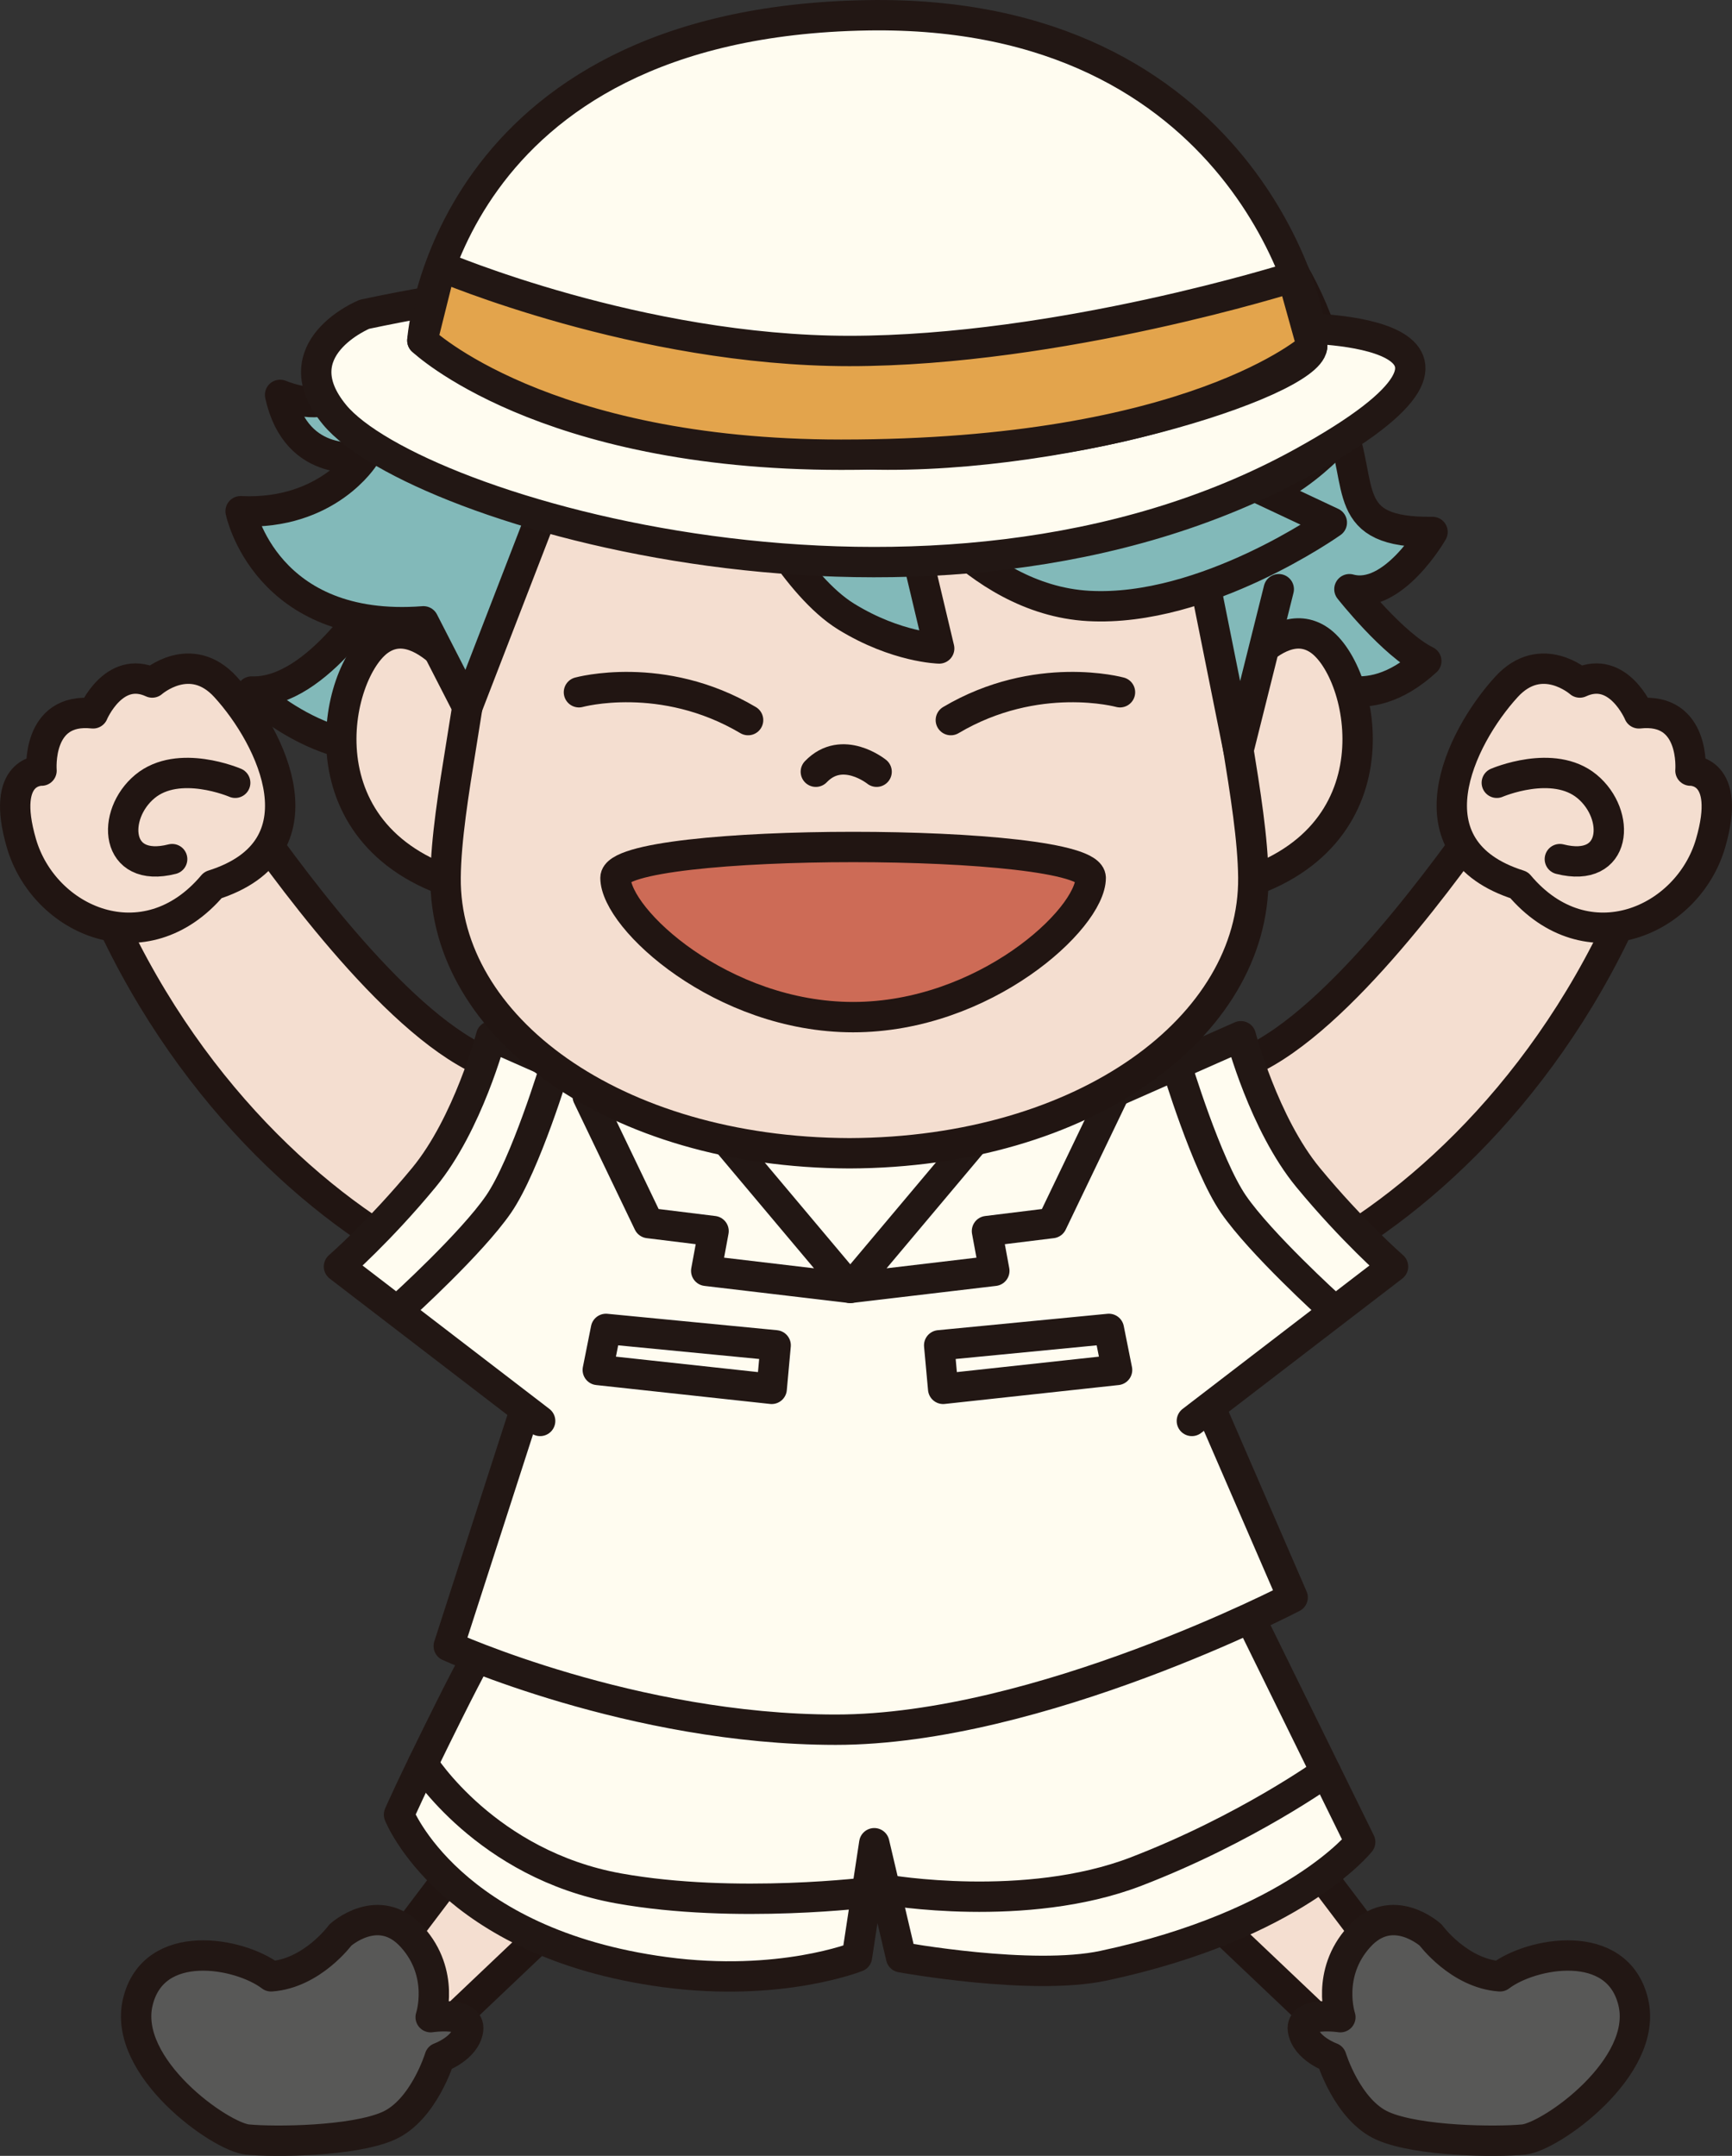
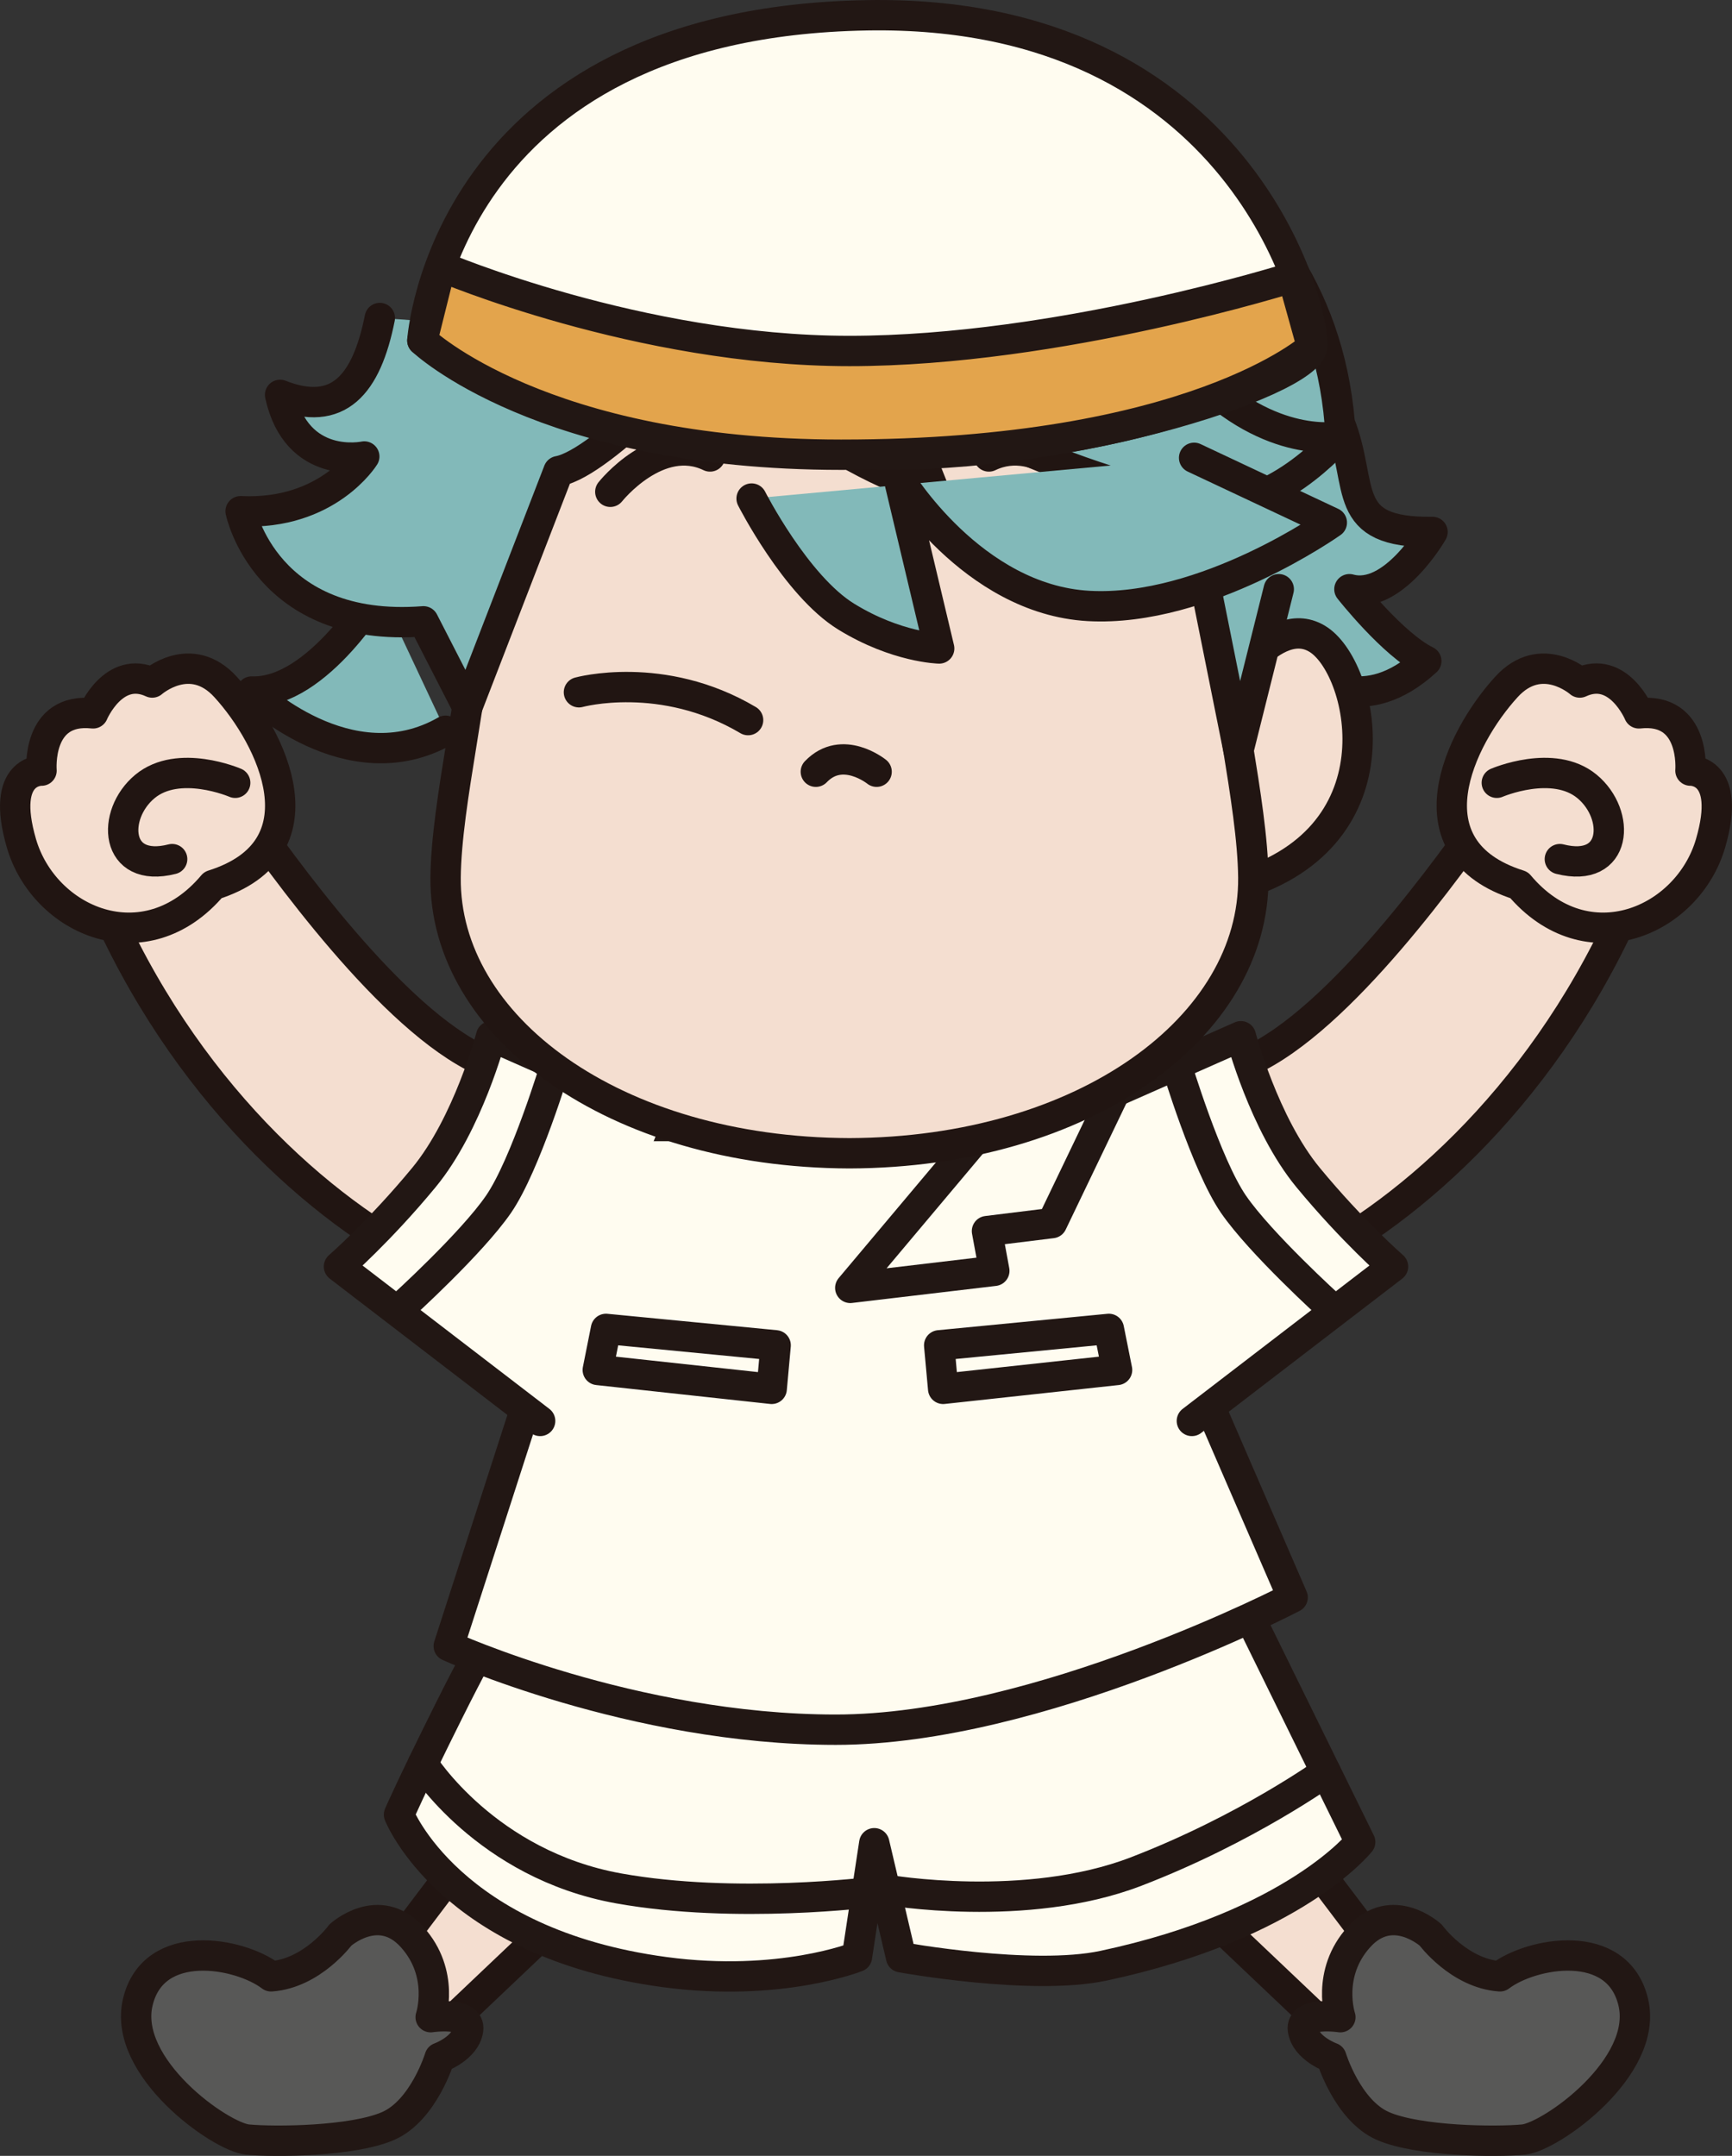
<svg xmlns="http://www.w3.org/2000/svg" id="_レイヤー_2" width="36.227mm" height="45.093mm" viewBox="0 0 102.692 127.823">
  <rect x="0" y="0" width="102.692" height="127.823" fill="#333333" stroke="none" />
  <defs>
    <style>.cls-1{fill:#f4ded0;}.cls-1,.cls-2,.cls-3,.cls-4,.cls-5,.cls-6,.cls-7{stroke-linecap:round;stroke-linejoin:round;stroke-width:1.8px;}.cls-1,.cls-2,.cls-6,.cls-7{stroke:#211512;}.cls-2{fill:#cd6b56;}.cls-3{fill:#e3a44c;}.cls-3,.cls-4,.cls-5{stroke:#221714;}.cls-4{fill:#585857;}.cls-5{fill:#fffcf0;}.cls-6{fill:#82b9b9;}.cls-7{fill:none;}</style>
  </defs>
  <g id="_レイヤー_2-2">
    <polyline class="cls-1" points="77.331 109.863 84.767 119.691 80.735 122.194 70.204 112.2" />
    <path class="cls-4" d="m84.829,114.732s-2.274-2.07-4.248.106c-1.974,2.176-1.109,4.762-1.109,4.762,0,0-2.383-.359-2.22.749s1.686,1.651,1.686,1.651c0,0,.951,3.125,3.049,4.048,2.098.923,6.739.96,8.344.807,1.605-.153,7.441-4.28,6.503-8.162-.938-3.883-6.038-2.931-7.9-1.515-2.437-.175-4.106-2.445-4.106-2.445Z" />
    <polyline class="cls-1" points="27.677 109.863 20.241 119.691 24.272 122.194 34.803 112.2" />
    <path class="cls-4" d="m20.178,114.732s2.274-2.07,4.248.106,1.109,4.762,1.109,4.762c0,0,2.383-.359,2.22.749s-1.686,1.651-1.686,1.651c0,0-.951,3.125-3.049,4.048-2.098.923-6.739.96-8.344.807s-7.441-4.28-6.503-8.162c.938-3.883,6.038-2.931,7.9-1.515,2.437-.175,4.106-2.445,4.106-2.445Z" />
    <path class="cls-5" d="m72.988,93.629l-42.284.344s-1.592,2.454-4.097,7.48c-2.272,4.558-2.949,6.138-2.949,6.138,0,0,3.002,7.625,15.752,9.336,6.845.919,11.401-.908,11.401-.908l1.025-6.733,1.591,6.762s7.731,1.411,12.003.501c11.316-2.411,15.216-7.335,15.216-7.335l-7.657-15.586Z" />
    <path class="cls-5" d="m25.072,104.574s3.75,5.979,11.608,7.39c6.954,1.249,15.05.21,15.05.21" />
    <path class="cls-5" d="m52.563,112.048s8.243,1.439,14.797-1.083c6.555-2.522,11.245-5.901,11.245-5.901" />
    <path class="cls-5" d="m36.558,66.764l-9.951,30.833s10.902,4.958,22.944,4.958,27.091-7.843,27.091-7.843l-12.112-27.948h-27.972Z" />
    <path class="cls-1" d="m28.598,62.892s2.026,12.162-3.716,11.824c-6.633-3.505-14.671-10.96-19.327-22.513,0,0,7.527-1.674,8.72-4.368,2.439,3.463,8.942,12.617,14.323,15.057Z" />
    <path class="cls-5" d="m32.025,84.248l-11.927-9.153s2.409-2.097,5.035-5.28c2.626-3.184,3.988-8.376,3.988-8.376l10.311,4.558" />
    <path class="cls-5" d="m32.948,63.13s-1.783,5.933-3.388,8.268-5.739,6.08-5.739,6.08" />
    <polygon class="cls-5" points="55.685 79.765 55.921 82.346 66.232 81.225 65.745 78.791 55.685 79.765" />
    <polygon class="cls-5" points="45.989 79.765 45.754 82.346 35.443 81.225 35.929 78.791 45.989 79.765" />
    <path class="cls-1" d="m5.517,42.294s1.22-2.889,3.508-1.827c0,0,2.273-2.008,4.345.257,2.774,3.032,5.972,9.63-.748,11.752-4.013,4.773-10.008,2.141-11.353-2.48-1.282-4.404,1.193-4.306,1.193-4.306,0,0-.318-3.767,3.056-3.395Z" />
    <path class="cls-1" d="m13.945,46.411s-3.349-1.445-5.355.221c-2.006,1.666-1.811,5.176,1.617,4.306" />
    <path class="cls-1" d="m74.094,62.892s-2.026,12.162,3.716,11.824c6.633-3.505,14.671-10.96,19.327-22.513,0,0-7.527-1.674-8.72-4.368-2.439,3.463-8.942,12.617-14.323,15.057Z" />
    <path class="cls-5" d="m70.667,84.248l11.927-9.153s-2.409-2.097-5.035-5.28c-2.626-3.184-3.988-8.376-3.988-8.376l-10.311,4.558" />
    <path class="cls-5" d="m69.744,63.13s1.783,5.933,3.388,8.268,5.739,6.08,5.739,6.08" />
    <path class="cls-1" d="m97.174,42.294s-1.22-2.889-3.508-1.827c0,0-2.273-2.008-4.345.257-2.774,3.032-5.972,9.63.748,11.752,4.013,4.773,10.008,2.141,11.353-2.48,1.282-4.404-1.193-4.306-1.193-4.306,0,0,.318-3.767-3.056-3.395Z" />
    <path class="cls-1" d="m88.747,46.411s3.349-1.445,5.355.221,1.811,5.176-1.617,4.306" />
    <polygon class="cls-5" points="58.954 66.2 50.414 76.359 58.954 75.348 58.519 72.992 62.374 72.517 65.981 65.005 58.954 66.2" />
-     <polygon class="cls-5" points="41.873 66.2 50.414 76.359 41.873 75.348 42.308 72.992 38.453 72.517 34.847 65.005 41.873 66.2" />
    <path class="cls-6" d="m39.142,7.025s10.144-9.227,22.446-1.906c0,0,16.49,3.754,17.845,19.964,1.479,3.77-.041,6.525,5.503,6.457,0,0-2.341,4.103-4.928,3.394,0,0,2.587,3.291,4.558,4.26-3.696,3.387-6.488.969-6.488.969" />
    <path class="cls-1" d="m72.421,41.396s3.08-5.297,5.79-3.449c2.71,1.848,4.928,11.95-5.174,14.66" />
    <path class="cls-6" d="m22.478,34.934s-3.614,6.204-7.556,6.066c0,0,5.748,5.611,11.497,2.326" />
-     <path class="cls-1" d="m28.309,41.396s-3.08-5.297-5.79-3.449c-2.71,1.848-4.928,11.95,5.174,14.66" />
    <path class="cls-1" d="m50.365,68.378c13.986-.047,24.029-7.533,23.945-16.346-.043-4.501-1.807-11.215-1.917-15.995,0,0-.818-18.501-22.028-19.682-21.21,1.181-22.028,19.682-22.028,19.682-.11,4.78-1.874,11.494-1.917,15.995-.084,8.814,9.959,16.299,23.945,16.346" />
    <path class="cls-7" d="m36.186,29.158s2.833-3.573,5.913-2.094" />
    <path class="cls-7" d="m64.545,29.158s-2.833-3.573-5.913-2.094" />
    <polyline class="cls-6" points="70.157 28.153 73.432 44.476 75.819 34.934" />
    <path class="cls-6" d="m70.933,22.178c4.435,4.528,8.5,3.696,8.5,3.696,0,0-4.088,4.844-8.523,3.978-9.542-1.863-18.086-7.181-18.086-7.181l2.587,6.488c-7.761-2.453-13.312-8.705-13.312-8.705,0,0-6.318,6.998-8.985,7.479l-5.405,13.981-2.602-5.075c-9.363.717-10.841-6.529-10.841-6.529,5.174.246,7.332-3.245,7.332-3.245,0,0-4.006.869-4.992-3.653,3.449,1.355,5.121-.584,5.913-4.558" />
    <path class="cls-6" d="m44.563,29.559s2.627,5.168,5.613,7.003c2.986,1.835,5.509,1.886,5.509,1.886l-2.405-10.115s4.343,7.21,11.265,7.594c6.922.384,14.42-4.942,14.42-4.942l-8.165-3.841" />
-     <path class="cls-5" d="m77.086,19.465s14.651-.026.069,7.987c-21.779,11.968-52.592,2.872-57.321-2.865-3.228-3.916,1.779-5.955,1.779-5.955,0,0,6.182-1.332,8.57-1.316" />
    <path class="cls-5" d="m25.042,20.187S26.296,1.33,51.419.906c22.218-.375,26.632,17.698,26.377,19.671-.28,2.167-15.406,6.989-27.455,6.316-16.495-.921-25.299-6.706-25.299-6.706Z" />
    <path class="cls-3" d="m25.042,20.187s7.079,6.769,24.828,6.773c20.93.005,27.926-6.383,27.926-6.383l-1.154-4.141s-13.792,4.373-26.277,4.373-24.227-5.019-24.227-5.019l-1.096,4.398Z" />
    <path class="cls-1" d="m51.975,45.756s-2.03-1.642-3.603,0" />
    <path class="cls-1" d="m34.326,41.044s4.94-1.365,10.029,1.651" />
-     <path class="cls-1" d="m66.405,41.044s-4.94-1.365-10.029,1.651" />
-     <path class="cls-2" d="m64.669,52.047c0,2.439-6.307,8.259-14.088,8.259s-14.088-5.82-14.088-8.259,28.175-2.439,28.175,0Z" />
  </g>
</svg>